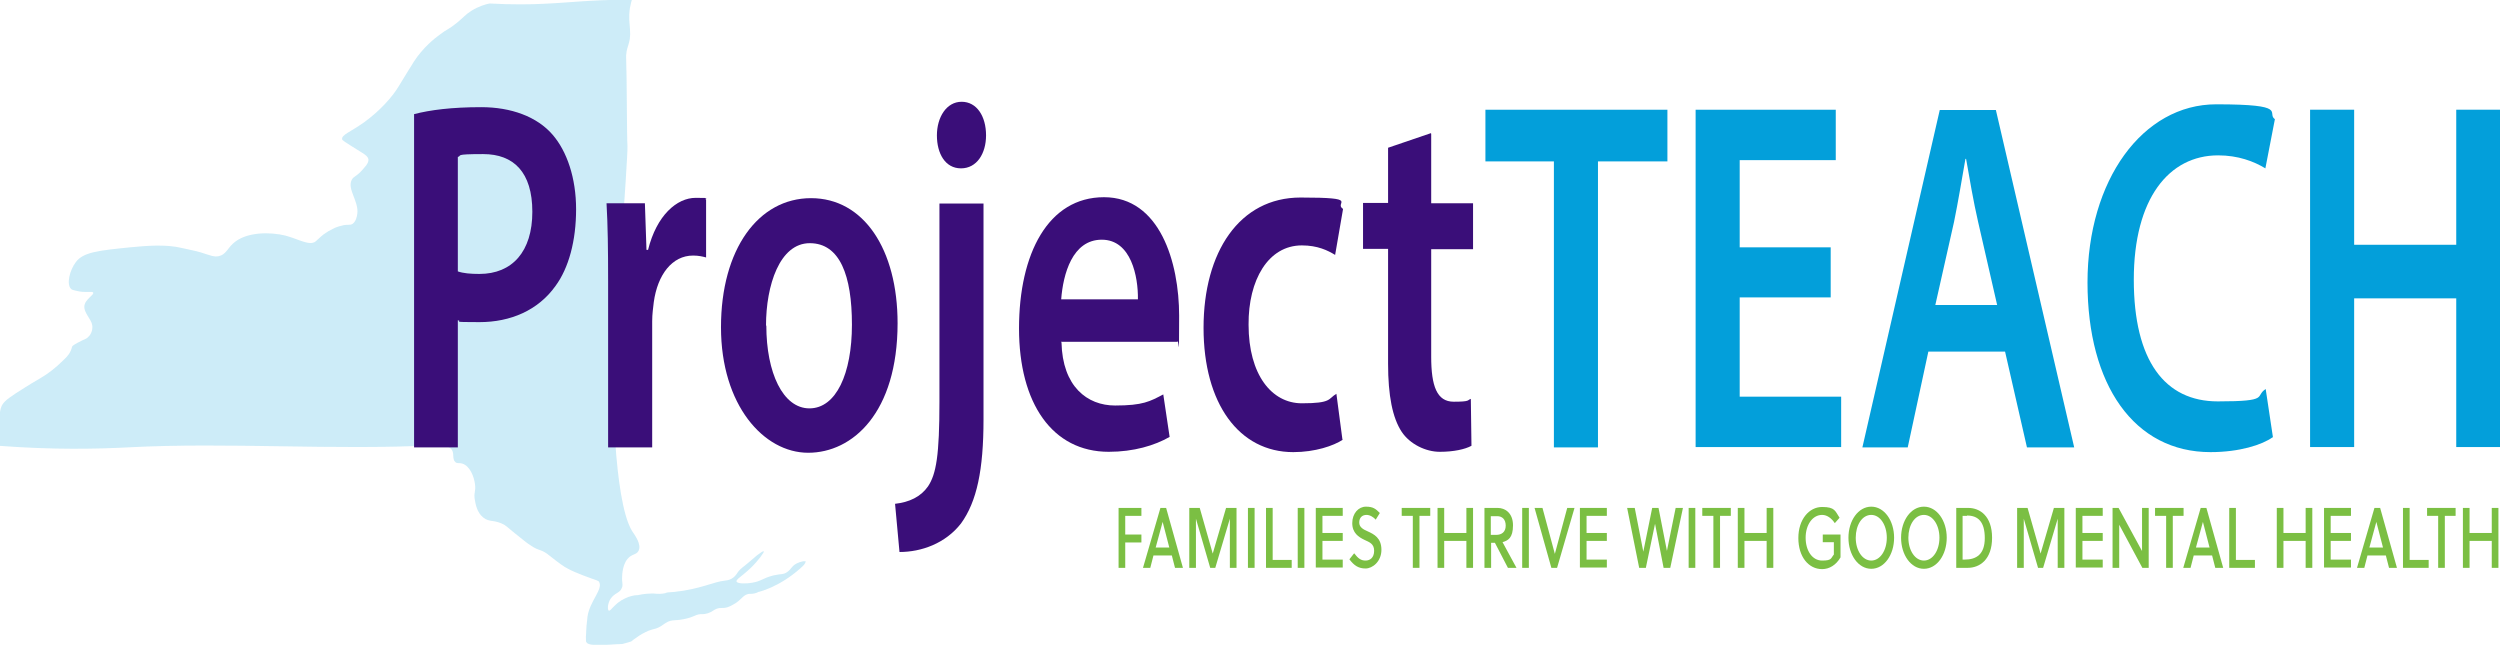
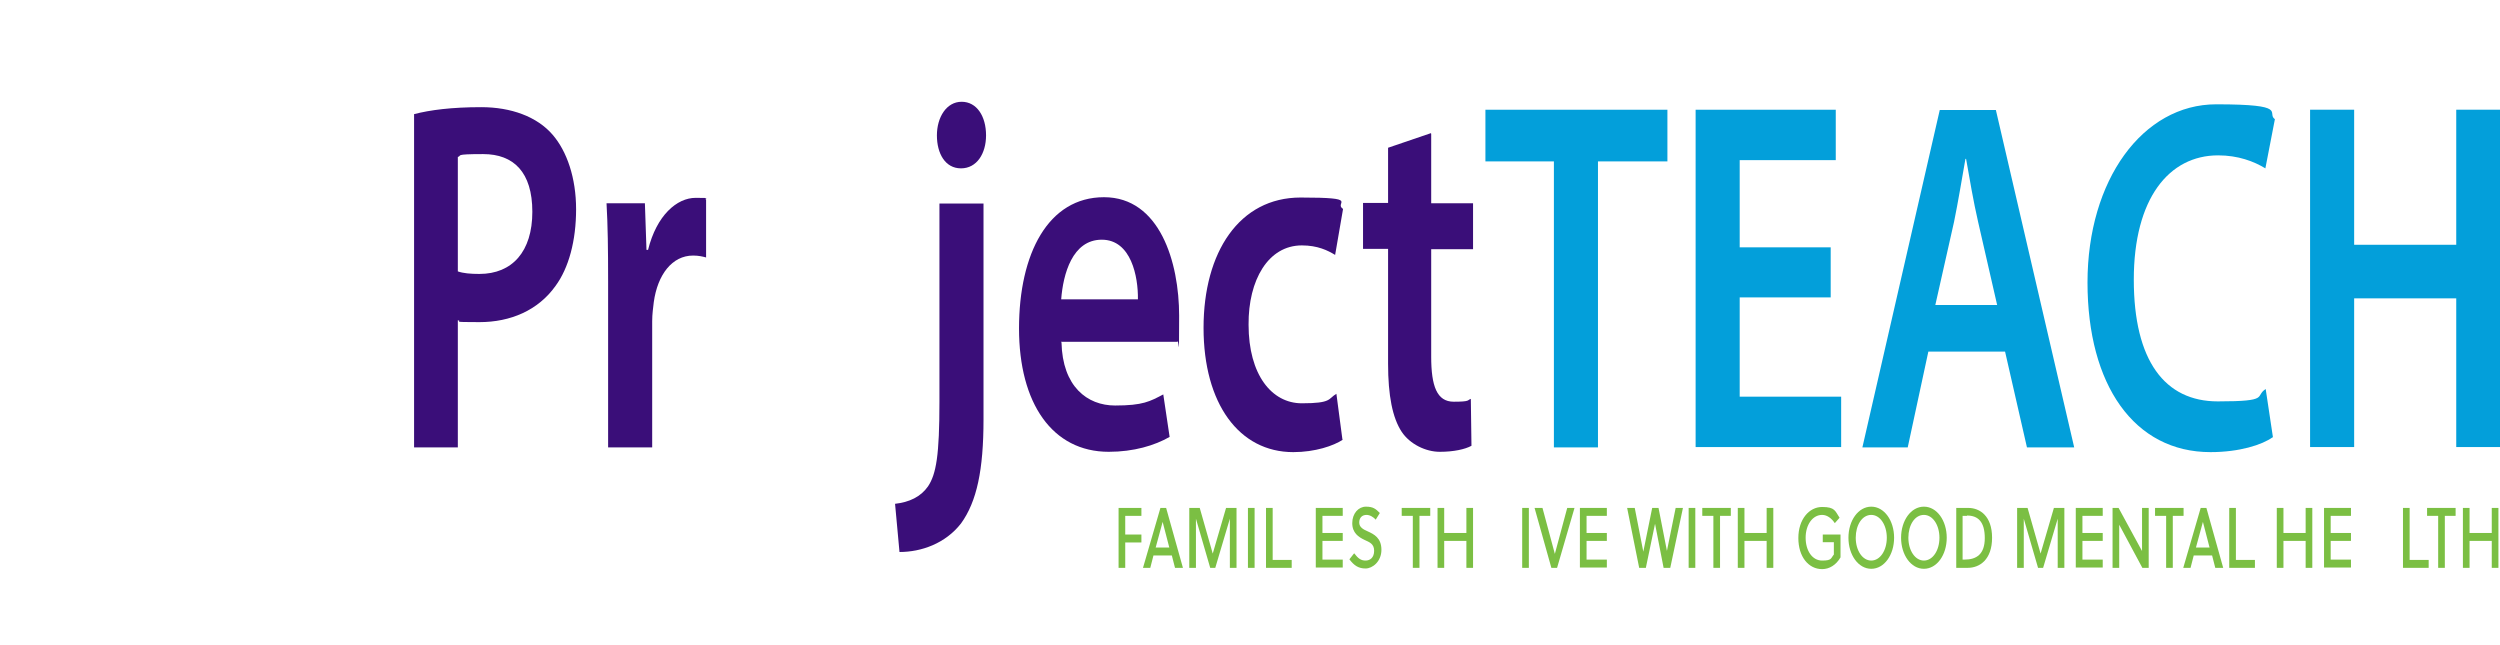
<svg xmlns="http://www.w3.org/2000/svg" id="Layer_1" version="1.1" viewBox="0 0 788.5 203.4">
  <defs>
    <style>
      .st0 {
        isolation: isolate;
      }

      .st1 {
        fill: #7bbf43;
      }

      .st2 {
        fill-rule: evenodd;
      }

      .st2, .st3 {
        fill: #039fda;
      }

      .st4 {
        opacity: .2;
      }

      .st5 {
        fill: #3a0e79;
      }
    </style>
  </defs>
  <g class="st4">
-     <path class="st2" d="M254.2,177.2c-.2-.4-1.7-.1-2.9.5-1.6.8-1.7,1.8-3,2.7-1.2.9-1.8.5-4.4,1.1-3.5.9-3.7,1.8-6.7,2.3-1.7.3-4.6.4-4.9-.4-.2-.7,1.7-1.6,4.5-4.3,2.4-2.3,4.3-5,4.1-5.2-.2-.2-1.3.6-2.2,1.3-.9.8-1.8,1.5-2.7,2.3-1.1,1-2.5,1.8-3.3,3-.6,1-1.3,1.7-2.1,2.1-.8.4-1.5.5-1.8.5-3.9.4-7.7,2.7-16.2,3.6-.6,0-1.1.1-1.3.1-.8,0-1.4.2-1.5.3-1.3.3-2.6.2-3.6.1-1.1,0-2.8,0-5,.5-1.1,0-2.6.3-4.2,1.1-3.2,1.5-4.4,4.1-5,3.8-.5-.3-.4-3,1.2-4.5,1.2-1.2,2.3-1.2,2.9-2.6.4-.8.2-1.3.1-2.6,0-.8-.1-4.4,1.7-6.6,1.4-1.7,2.8-1.2,3.5-2.6,1-2-1.1-4.8-2.1-6.3-5.9-9.9-6.1-47.3-5.9-50.9.5-10.9,4.7-67.2,4.5-70.4-.2-2.7-.2-23.4-.4-27-.3-4.7,1.6-4.8,1.2-9.8-.1-1.9-.5-3.9,0-6.9.2-1,.4-1.9.6-2.5-.4,0-1.1,0-2,0-11.9.1-18.4,1-26,1.3-3.9.2-9.7.3-16.9-.1-1.4.3-3.5.9-5.7,2.3-1.8,1.1-2.4,2-4.6,3.8-2.7,2.2-2.9,1.8-5.5,3.8-1.4,1-5.2,4-8.1,8.5-.2.3-.7,1.2-1.8,2.9-1.7,2.8-2.7,4.4-3,4.9-1.9,3.2-5.9,7.7-10.9,11.3-4.2,3-7.1,3.9-6.9,5.3,0,.3.4.6,6.2,4.2,1.3.8,1.9,1.3,2.1,2.1.1.7-.2,1.5-1.4,2.8-2.4,2.9-3.3,2.5-3.9,3.8-1.4,2.9,2.3,6.7,1.8,10.6-.3,2.3-1.2,3-1.5,3.2-.9.6-1.5,0-3.5.6-1.5.3-2.6.9-3.3,1.3-.3.1-1.2.6-2.3,1.4-1.4,1.1-2,1.8-2.5,2.2-1.9,1.6-5.4-.7-9.6-1.8-4.4-1.1-12.4-1.4-16.6,2.6-1.7,1.6-2.2,3.4-4.4,3.9-1.5.3-2.5-.2-5.7-1.2-2-.6-4-.9-6-1.4-5.1-1.2-10.9-.7-16.2-.2-9.9,1-14.9,1.5-17.2,4.7-1.9,2.5-3,6.9-1.5,8.4.3.3.7.4,1.6.6,3.1.8,5.1,0,5.4.6.3.8-2.7,2.1-2.8,4.4,0,.6.1,1.2.7,2.3,1.2,2.1,1.6,2.4,1.8,3.6.2,1.3-.3,2.8-1.2,3.6-.8.9-1.3.7-3.4,1.9-.6.4-1.7.8-1.8,1.4-.4,1.7-1.4,2.9-2.5,3.9-1.2,1.1-2.5,2.6-5.9,4.9-2.8,1.8-3.1,1.8-6.4,3.9-4.3,2.7-6.5,4.1-7.3,5.7-.7,1.4-.8,3.4-.9,7.3,0,2.2,0,4.1,0,5.4,17,1.3,30.9,1,40.5.5,32.3-1.7,64.7,1,97.1-.7.9,0,4.2-.2,5.3,1.6.7,1.2,0,2.8,1,3.7.6.6,1.2.2,2.2.5,2.5.8,3.7,4.2,4,6.4.4,2.5-.5,2.7,0,5.2.2,1.1.6,3.8,2.6,5.4,2.1,1.7,3.5.5,6.8,2.4.6.4.4.3,3.2,2.6,2.5,2,3.8,3.1,5.1,3.9,2.8,1.9,3.1.9,5.9,3.2,2.9,2.3,4.4,3.4,5.8,4.1,1.3.7,2.5,1.2,4.8,2.1,4.4,1.7,4.7,1.5,5,2.1,1.2,2.3-3,6-3.7,10.9,0,.5-.2,1.6-.3,2.8,0,.2-.1,1.6-.2,3.5,0,1.4,0,1.6.2,1.8.2.3.7.8,3.4.9,1.9,0,3-.1,5.8-.3.9,0,1.7-.1,2.1-.1.9-.2,1.8-.5,2.8-.8.5-.4,1.1-.9,1.9-1.4.8-.6,2-1.3,3.6-2,1.6-.6,1.8-.4,3.1-1,1.2-.6,1.5-1,2.4-1.5,2.1-1.3,2.8-.3,7.1-1.5,1.9-.5,2.5-1.3,4.4-1.2.5,0,1-.1,1.7-.3,1.5-.5,1.5-.9,2.7-1.4,1.4-.5,1.8,0,3.5-.5.6-.2,1-.4,1.7-.8,2.9-1.5,3.2-3.5,5.5-3.4.8,0,1.8-.2,2.5-.6,0,0,6.5-1.4,13.4-7.6,1-.9,1.5-1.5,1.4-1.8h0Z" />
    <path class="st2" d="M119.7,34.9s0,0,0,0h0s0,0,0,0h0Z" />
    <path class="st2" d="M119.7,34.9h0c0,0,0,0,0,0,0,0,0,0,0,0Z" />
  </g>
  <g class="st0">
    <g class="st0">
      <path class="st1" d="M354.9,171.1v8h-2.1v-18.9h7.2v2.5h-5.1v5.9h5.1v2.5h-5.1Z" />
    </g>
    <g class="st0">
      <path class="st1" d="M369.5,175.2h-5.7l-1,3.9h-2.3l5.5-18.9h1.8l5.3,18.9h-2.5l-1-3.9ZM364.5,172.7h4.3l-2.1-8.1h0l-2.2,8.1Z" />
    </g>
    <g class="st0">
      <path class="st1" d="M383.2,179.1h-1.5l-4.5-15.5v15.5h-2.1v-18.9h3.3l4.1,14.4,4.2-14.4h3.3v18.9h-2.1v-15.5l-4.6,15.5Z" />
      <path class="st1" d="M393.6,179.1v-18.9h2.1v18.9h-2.1Z" />
      <path class="st1" d="M399.3,179.1v-18.9h2.1v16.4h6v2.5h-8.1Z" />
-       <path class="st1" d="M409.3,179.1v-18.9h2.1v18.9h-2.1Z" />
      <path class="st1" d="M415,179.1v-18.9h8.5v2.5h-6.4v5.4h6.4v2.5h-6.4v5.9h6.4v2.5h-8.5Z" />
      <path class="st1" d="M431,162.4c-1.4,0-2.3.9-2.3,2.4s1.3,2.2,2.7,2.8c2,.9,4.3,2.1,4.3,5.8s-2.8,5.9-5,5.9-3.6-.9-5.1-2.9l1.5-1.9c1.3,1.7,2.2,2.3,3.6,2.3s2.7-.9,2.7-3.1-1.5-2.7-3-3.4c-1.9-.9-3.9-2.2-3.9-5.3s2-5.2,4.3-5.2,3.1.7,4.4,2l-1.3,2.1c-.7-.8-1.8-1.5-2.9-1.5Z" />
      <path class="st1" d="M447.7,162.7v16.4h-2.1v-16.4h-3.5v-2.5h9v2.5h-3.5Z" />
      <path class="st1" d="M462.5,179.1v-8.5h-7v8.5h-2.1v-18.9h2.1v7.9h7v-7.9h2.1v18.9h-2.1Z" />
-       <path class="st1" d="M472.4,160.2c2.2,0,4.8,1.5,4.8,5.5s-1.6,4.8-3.3,5.3l4.4,8.1h-2.7l-4.1-7.9h-1.2v7.9h-2.1v-18.9h4.2ZM470.3,168.7h1.6c1.7,0,3-.9,3-2.9s-1.1-3-2.7-3h-2v5.9Z" />
    </g>
    <g class="st0">
      <path class="st1" d="M480.1,179.1v-18.9h2.1v18.9h-2.1Z" />
    </g>
    <g class="st0">
      <path class="st1" d="M491.1,179.1h-1.8l-5.3-18.9h2.5l3.9,14.5h0l3.9-14.5h2.3l-5.5,18.9Z" />
    </g>
    <g class="st0">
      <path class="st1" d="M498.3,179.1v-18.9h8.5v2.5h-6.4v5.4h6.4v2.5h-6.4v5.9h6.4v2.5h-8.5Z" />
    </g>
    <g class="st0">
      <path class="st1" d="M525.7,174h0l2.8-13.8h2.3l-4,18.9h-2.1l-2.7-13.9h0l-2.9,13.9h-2.1l-3.8-18.9h2.4l2.7,13.8h0l2.8-13.8h2l2.7,13.8Z" />
    </g>
    <g class="st0">
      <path class="st1" d="M532.6,179.1v-18.9h2.1v18.9h-2.1Z" />
      <path class="st1" d="M542.5,162.7v16.4h-2.1v-16.4h-3.5v-2.5h9v2.5h-3.5Z" />
      <path class="st1" d="M557.2,179.1v-8.5h-7v8.5h-2.1v-18.9h2.1v7.9h7v-7.9h2.1v18.9h-2.1Z" />
    </g>
    <g class="st0">
      <path class="st1" d="M574.9,171.1v-2.5h5.6v7.2c-1.4,2.4-3.5,3.7-5.8,3.7-4.3,0-7.5-3.9-7.5-9.8s3.4-9.8,7.5-9.8,4.1,1.3,5.5,3.4l-1.5,1.7c-1-1.5-2.4-2.6-4-2.6-3,0-5.2,3.1-5.2,7.2s2.1,7.2,5.2,7.2,2.7-.7,3.7-1.9v-3.9h-3.5Z" />
    </g>
    <g class="st0">
      <path class="st1" d="M590.2,179.4c-4.1,0-7.2-4.4-7.2-9.8s3.1-9.8,7.2-9.8,7.2,4.4,7.2,9.8-3.1,9.8-7.2,9.8ZM590.2,162.4c-2.9,0-4.9,3.2-4.9,7.2s2.1,7.2,4.9,7.2,4.9-3.2,4.9-7.2-2.1-7.2-4.9-7.2Z" />
      <path class="st1" d="M606.8,179.4c-4.1,0-7.2-4.4-7.2-9.8s3.1-9.8,7.2-9.8,7.2,4.4,7.2,9.8-3.1,9.8-7.2,9.8ZM606.8,162.4c-2.9,0-4.9,3.2-4.9,7.2s2.1,7.2,4.9,7.2,4.9-3.2,4.9-7.2-2.1-7.2-4.9-7.2Z" />
      <path class="st1" d="M617,160.2h3.8c3.6,0,7.5,2.5,7.5,9.4s-3.9,9.5-7.7,9.5h-3.6v-18.9ZM620.4,162.7h-1.4v13.8h.6c3.8,0,6.4-1.7,6.4-6.8s-2.1-7.1-5.6-7.1Z" />
      <path class="st1" d="M644.3,179.1h-1.5l-4.5-15.5v15.5h-2.1v-18.9h3.3l4.1,14.4,4.2-14.4h3.3v18.9h-2.1v-15.5l-4.6,15.5Z" />
      <path class="st1" d="M654.7,179.1v-18.9h8.5v2.5h-6.4v5.4h6.4v2.5h-6.4v5.9h6.4v2.5h-8.5Z" />
      <path class="st1" d="M675.7,179.1l-7.3-13.6v13.6h-2.1v-18.9h1.9l7.4,13.6v-13.6h2.1v18.9h-1.9Z" />
    </g>
    <g class="st0">
      <path class="st1" d="M685.3,162.7v16.4h-2.1v-16.4h-3.5v-2.5h9v2.5h-3.5Z" />
    </g>
    <g class="st0">
      <path class="st1" d="M697.6,175.2h-5.7l-1,3.9h-2.3l5.5-18.9h1.8l5.3,18.9h-2.5l-1-3.9ZM692.6,172.7h4.3l-2.1-8.1h0l-2.2,8.1Z" />
    </g>
    <g class="st0">
      <path class="st1" d="M703.1,179.1v-18.9h2.1v16.4h6v2.5h-8.1Z" />
      <path class="st1" d="M727.2,179.1v-8.5h-7v8.5h-2.1v-18.9h2.1v7.9h7v-7.9h2.1v18.9h-2.1Z" />
    </g>
    <g class="st0">
      <path class="st1" d="M733,179.1v-18.9h8.5v2.5h-6.4v5.4h6.4v2.5h-6.4v5.9h6.4v2.5h-8.5Z" />
    </g>
    <g class="st0">
-       <path class="st1" d="M752.4,175.2h-5.7l-1,3.9h-2.3l5.5-18.9h1.8l5.3,18.9h-2.5l-1-3.9ZM747.3,172.7h4.3l-2.1-8.1h0l-2.2,8.1Z" />
-     </g>
+       </g>
    <g class="st0">
      <path class="st1" d="M757.9,179.1v-18.9h2.1v16.4h6v2.5h-8.1Z" />
    </g>
    <g class="st0">
      <path class="st1" d="M771.1,162.7v16.4h-2.1v-16.4h-3.5v-2.5h9v2.5h-3.5Z" />
      <path class="st1" d="M785.9,179.1v-8.5h-7v8.5h-2.1v-18.9h2.1v7.9h7v-7.9h2.1v18.9h-2.1Z" />
    </g>
  </g>
  <path class="st5" d="M130.6,36c5-1.3,11.8-2.2,21.2-2.2s17.6,3,22.5,8.7c4.5,5.2,7.4,13.6,7.4,23.5s-2.3,18.5-6.5,24.2c-5.5,7.7-14.2,11.4-24,11.4s-5-.2-6.8-.6v40.1h-13.8V36h0ZM144.4,85.6c1.7.6,4,.8,6.8.8,10.4,0,16.7-7.1,16.7-19.6s-5.9-18.2-15.5-18.2-6.5.5-8,.9v36h0Z" />
  <path class="st5" d="M191.8,88.9c0-10.4-.1-17.8-.5-24.8h12.1l.5,14.7h.5c2.7-10.9,9.1-16.4,15-16.4s2.1.2,3.3.5v18.3c-1.1-.3-2.4-.6-4.1-.6-6.6,0-11.2,6-12.4,14.7-.2,1.7-.5,3.8-.5,6v39.8h-13.9v-52.1h0Z" />
-   <path class="st5" d="M283.1,101.9c0,28.3-14.2,40.9-28.2,40.9s-27.5-15-27.5-39.6,11.8-40.7,28.4-40.7,27.3,16.1,27.3,39.5h0ZM241.7,102.7c0,14.8,5.2,26.1,13.6,26.1s13.4-10.9,13.4-26.4-3.8-25.7-13.3-25.7-13.8,13.3-13.8,26Z" />
  <path class="st5" d="M282.3,158.9c4.5-.5,8.1-2.2,10.4-5.5,2.6-3.9,3.6-9.9,3.6-26.7v-62.5h13.9v68.1c0,15.9-2.1,25.9-7.1,32.8-4.9,6.3-12.5,9-19.4,9l-1.4-15.2h0ZM311,42.7c0,5.7-2.9,10.4-7.9,10.4s-7.6-4.7-7.6-10.4,3-10.6,7.8-10.6,7.7,4.6,7.7,10.6h0Z" />
  <path class="st5" d="M334.8,108c.3,13.9,8.1,19.9,16.9,19.9s11-1.3,15.2-3.5l2,13.4c-4.7,2.7-11.3,4.7-19.2,4.7-17.8,0-28.3-15.3-28.3-38.9s9.2-41.4,26.8-41.4,23.7,20.5,23.7,37.4-.2,6.5-.5,8.2h-36.8ZM358.9,94.4c.1-7.1-2.1-18.8-11.4-18.8s-12.2,10.9-12.8,18.8h24.1Z" />
  <path class="st5" d="M423.5,138.7c-2.9,1.9-8.7,3.9-15.6,3.9-17.1,0-28.3-15.3-28.3-39.2s11.3-41.1,30.6-41.1,10.3,1.6,13.4,3.6l-2.5,14.5c-2.3-1.4-5.5-3-10.5-3-10.6,0-16.9,10.9-16.8,25,0,15.8,7.3,24.8,16.8,24.8s8.2-1.4,10.9-3l1.9,14.4h0Z" />
  <path class="st5" d="M451.4,42.2v21.9h13.2v14.5h-13.2v33.9c0,9.3,1.8,14.2,7.1,14.2s4.2-.5,5.4-.9l.2,14.8c-2,1.1-5.6,1.9-10,1.9s-9.4-2.4-12-6.3c-2.9-4.4-4.3-11.4-4.3-21.5v-36.2h-7.9v-14.5h7.9v-17.4l13.5-4.6h0Z" />
  <path class="st3" d="M490.2,50.9h-21.7v-16.3h57.4v16.3h-21.9v90.2h-13.9V50.9Z" />
  <path class="st3" d="M577.4,93.8h-28.7v31.3h32v15.9h-45.9V34.6h44.2v15.9h-30.3v27.5h28.7v15.8h0Z" />
  <path class="st3" d="M608.2,110.9l-6.5,30.2h-14.3l24.4-106.4h17.7l24.7,106.4h-14.9l-6.9-30.2h-24.1ZM629.9,96.2l-6-26.2c-1.5-6.5-2.7-13.7-3.8-19.9h-.2c-1.1,6.2-2.3,13.6-3.6,19.9l-5.9,26.2h19.5Z" />
  <path class="st3" d="M716.8,137.9c-3.3,2.4-10.5,4.7-19.6,4.7-24.1,0-38.8-21.2-38.8-53.5s17.4-56.2,40.6-56.2,15.7,2.7,18.5,4.7l-3,15.5c-3.6-2.2-8.6-4.1-14.9-4.1-15.5,0-26.6,13.6-26.6,39.2s9.8,38.4,26.5,38.4,11.5-1.6,15.1-3.9l2.3,15.3h0Z" />
  <path class="st3" d="M742.5,34.6v42.6h32.2v-42.6h13.9v106.4h-13.9v-46.9h-32.2v46.9h-13.9V34.6h13.9Z" />
</svg>